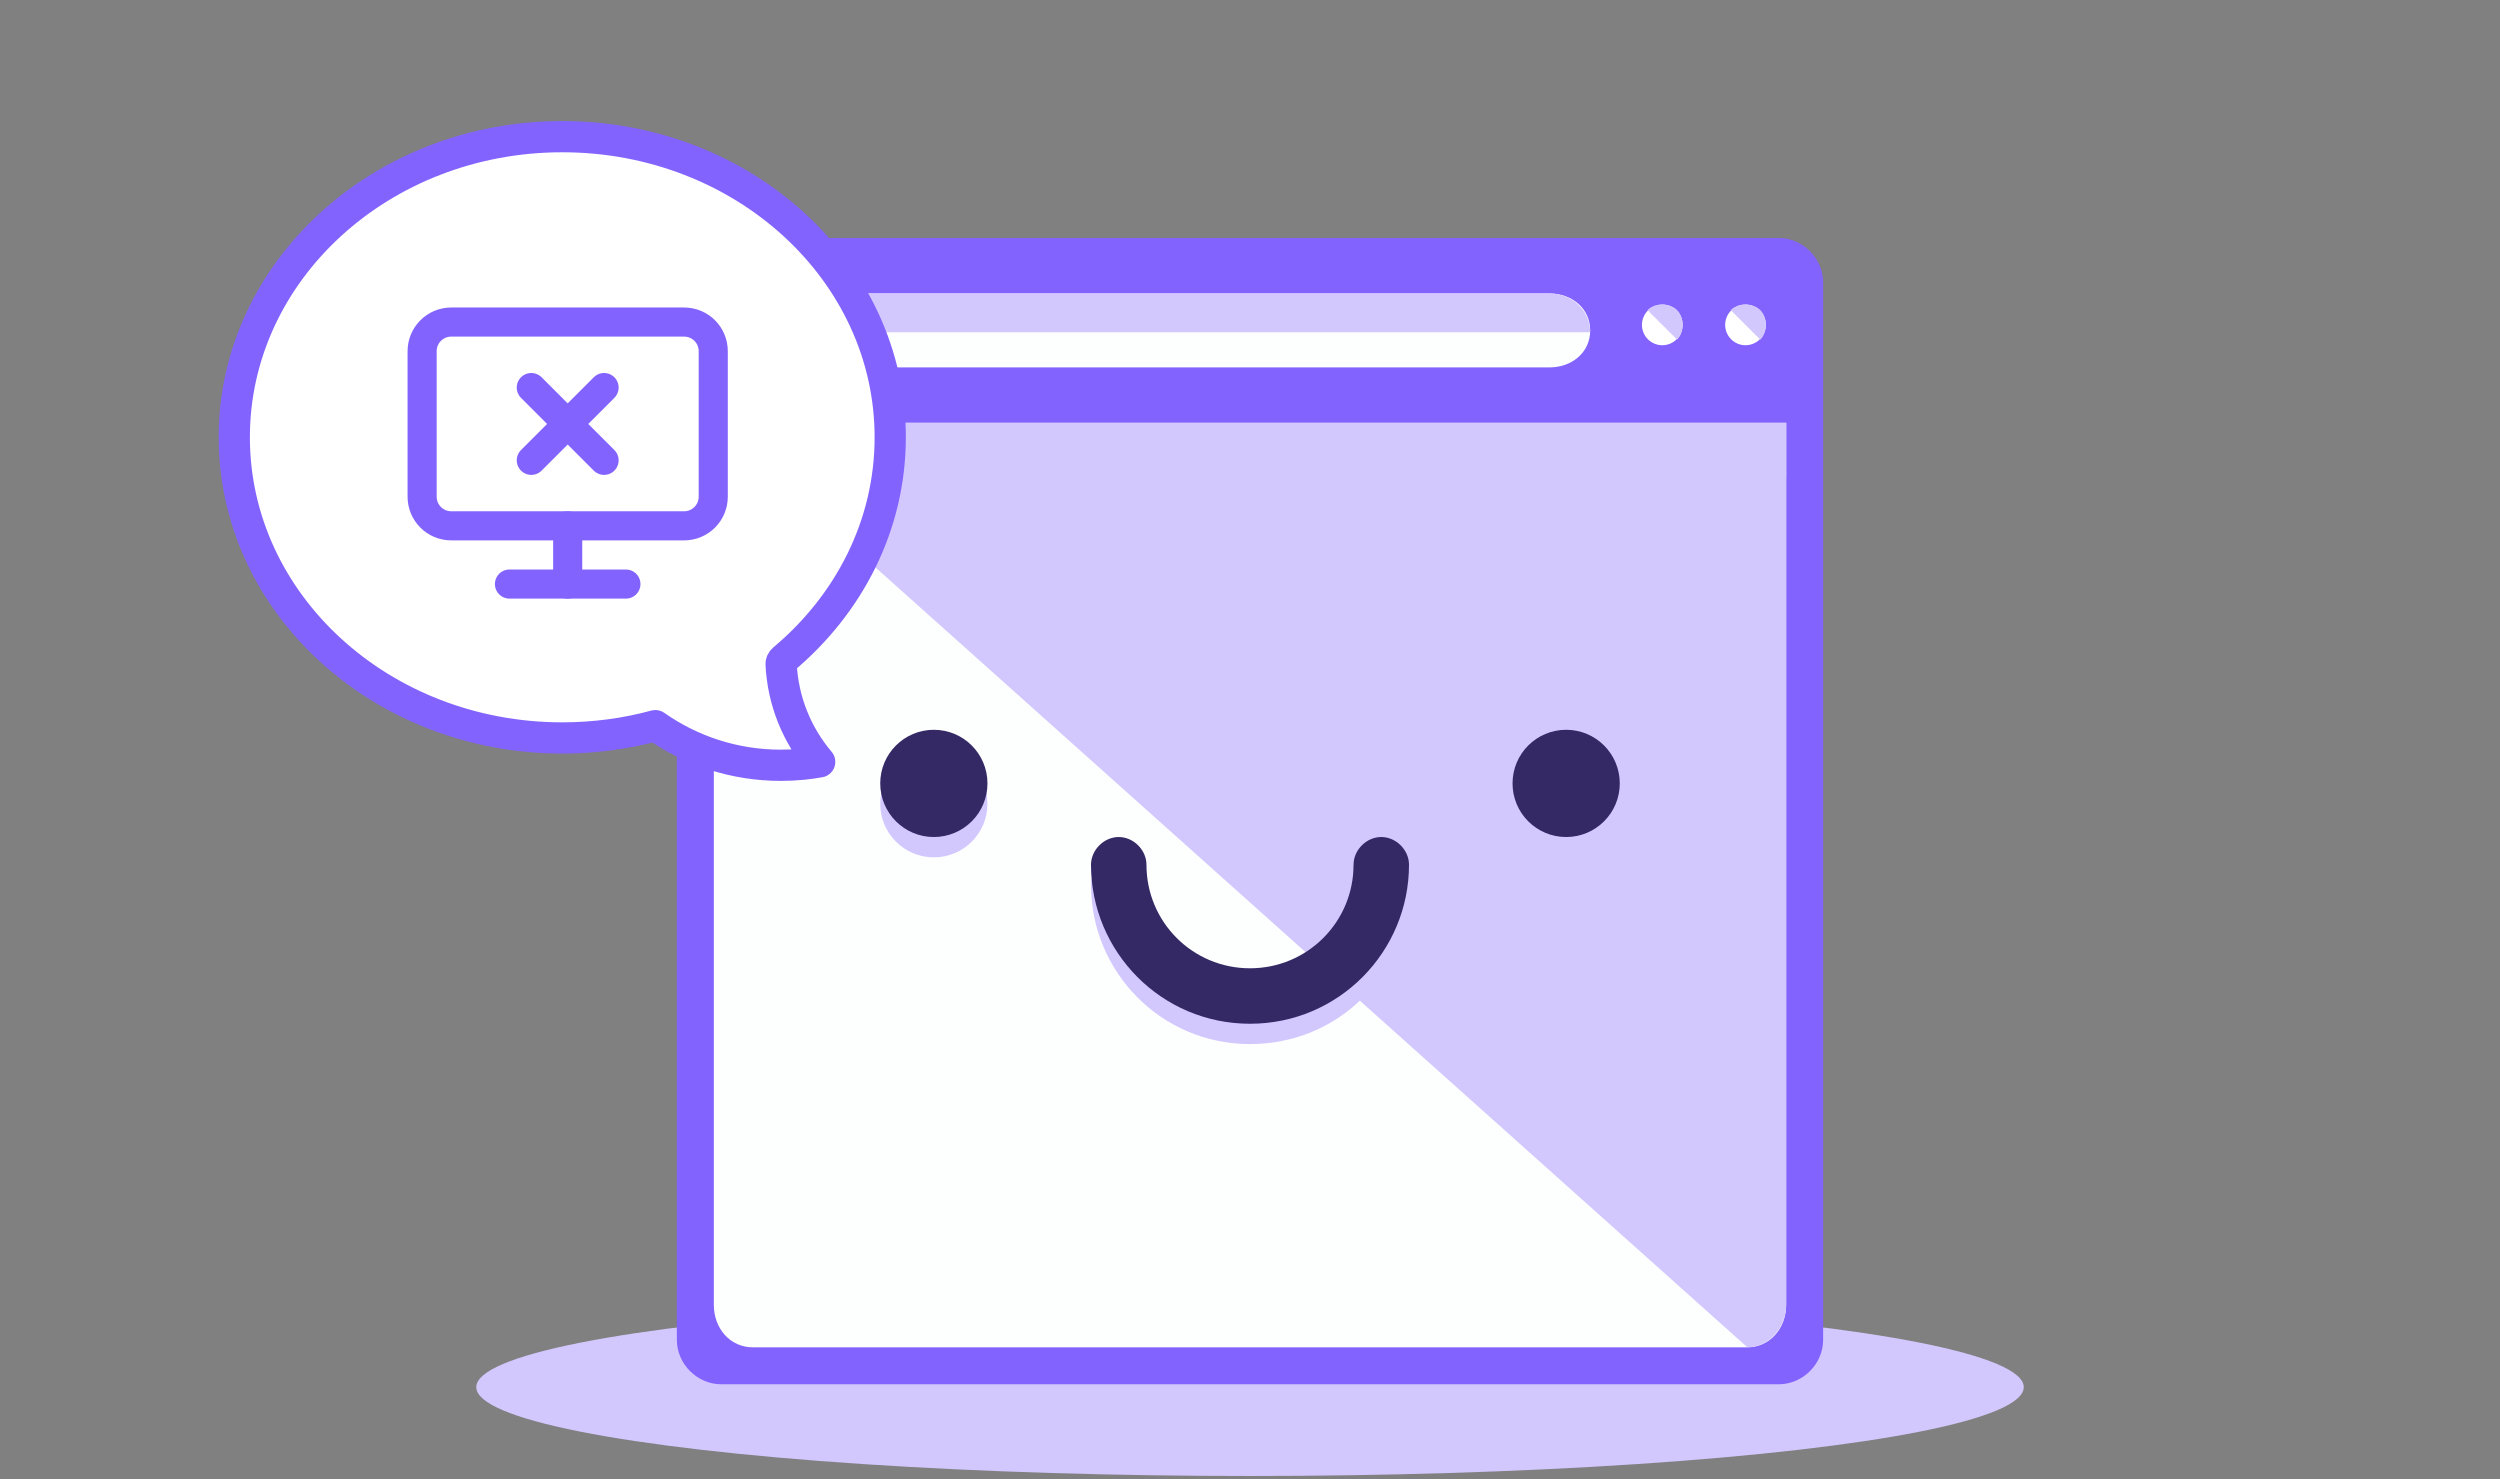
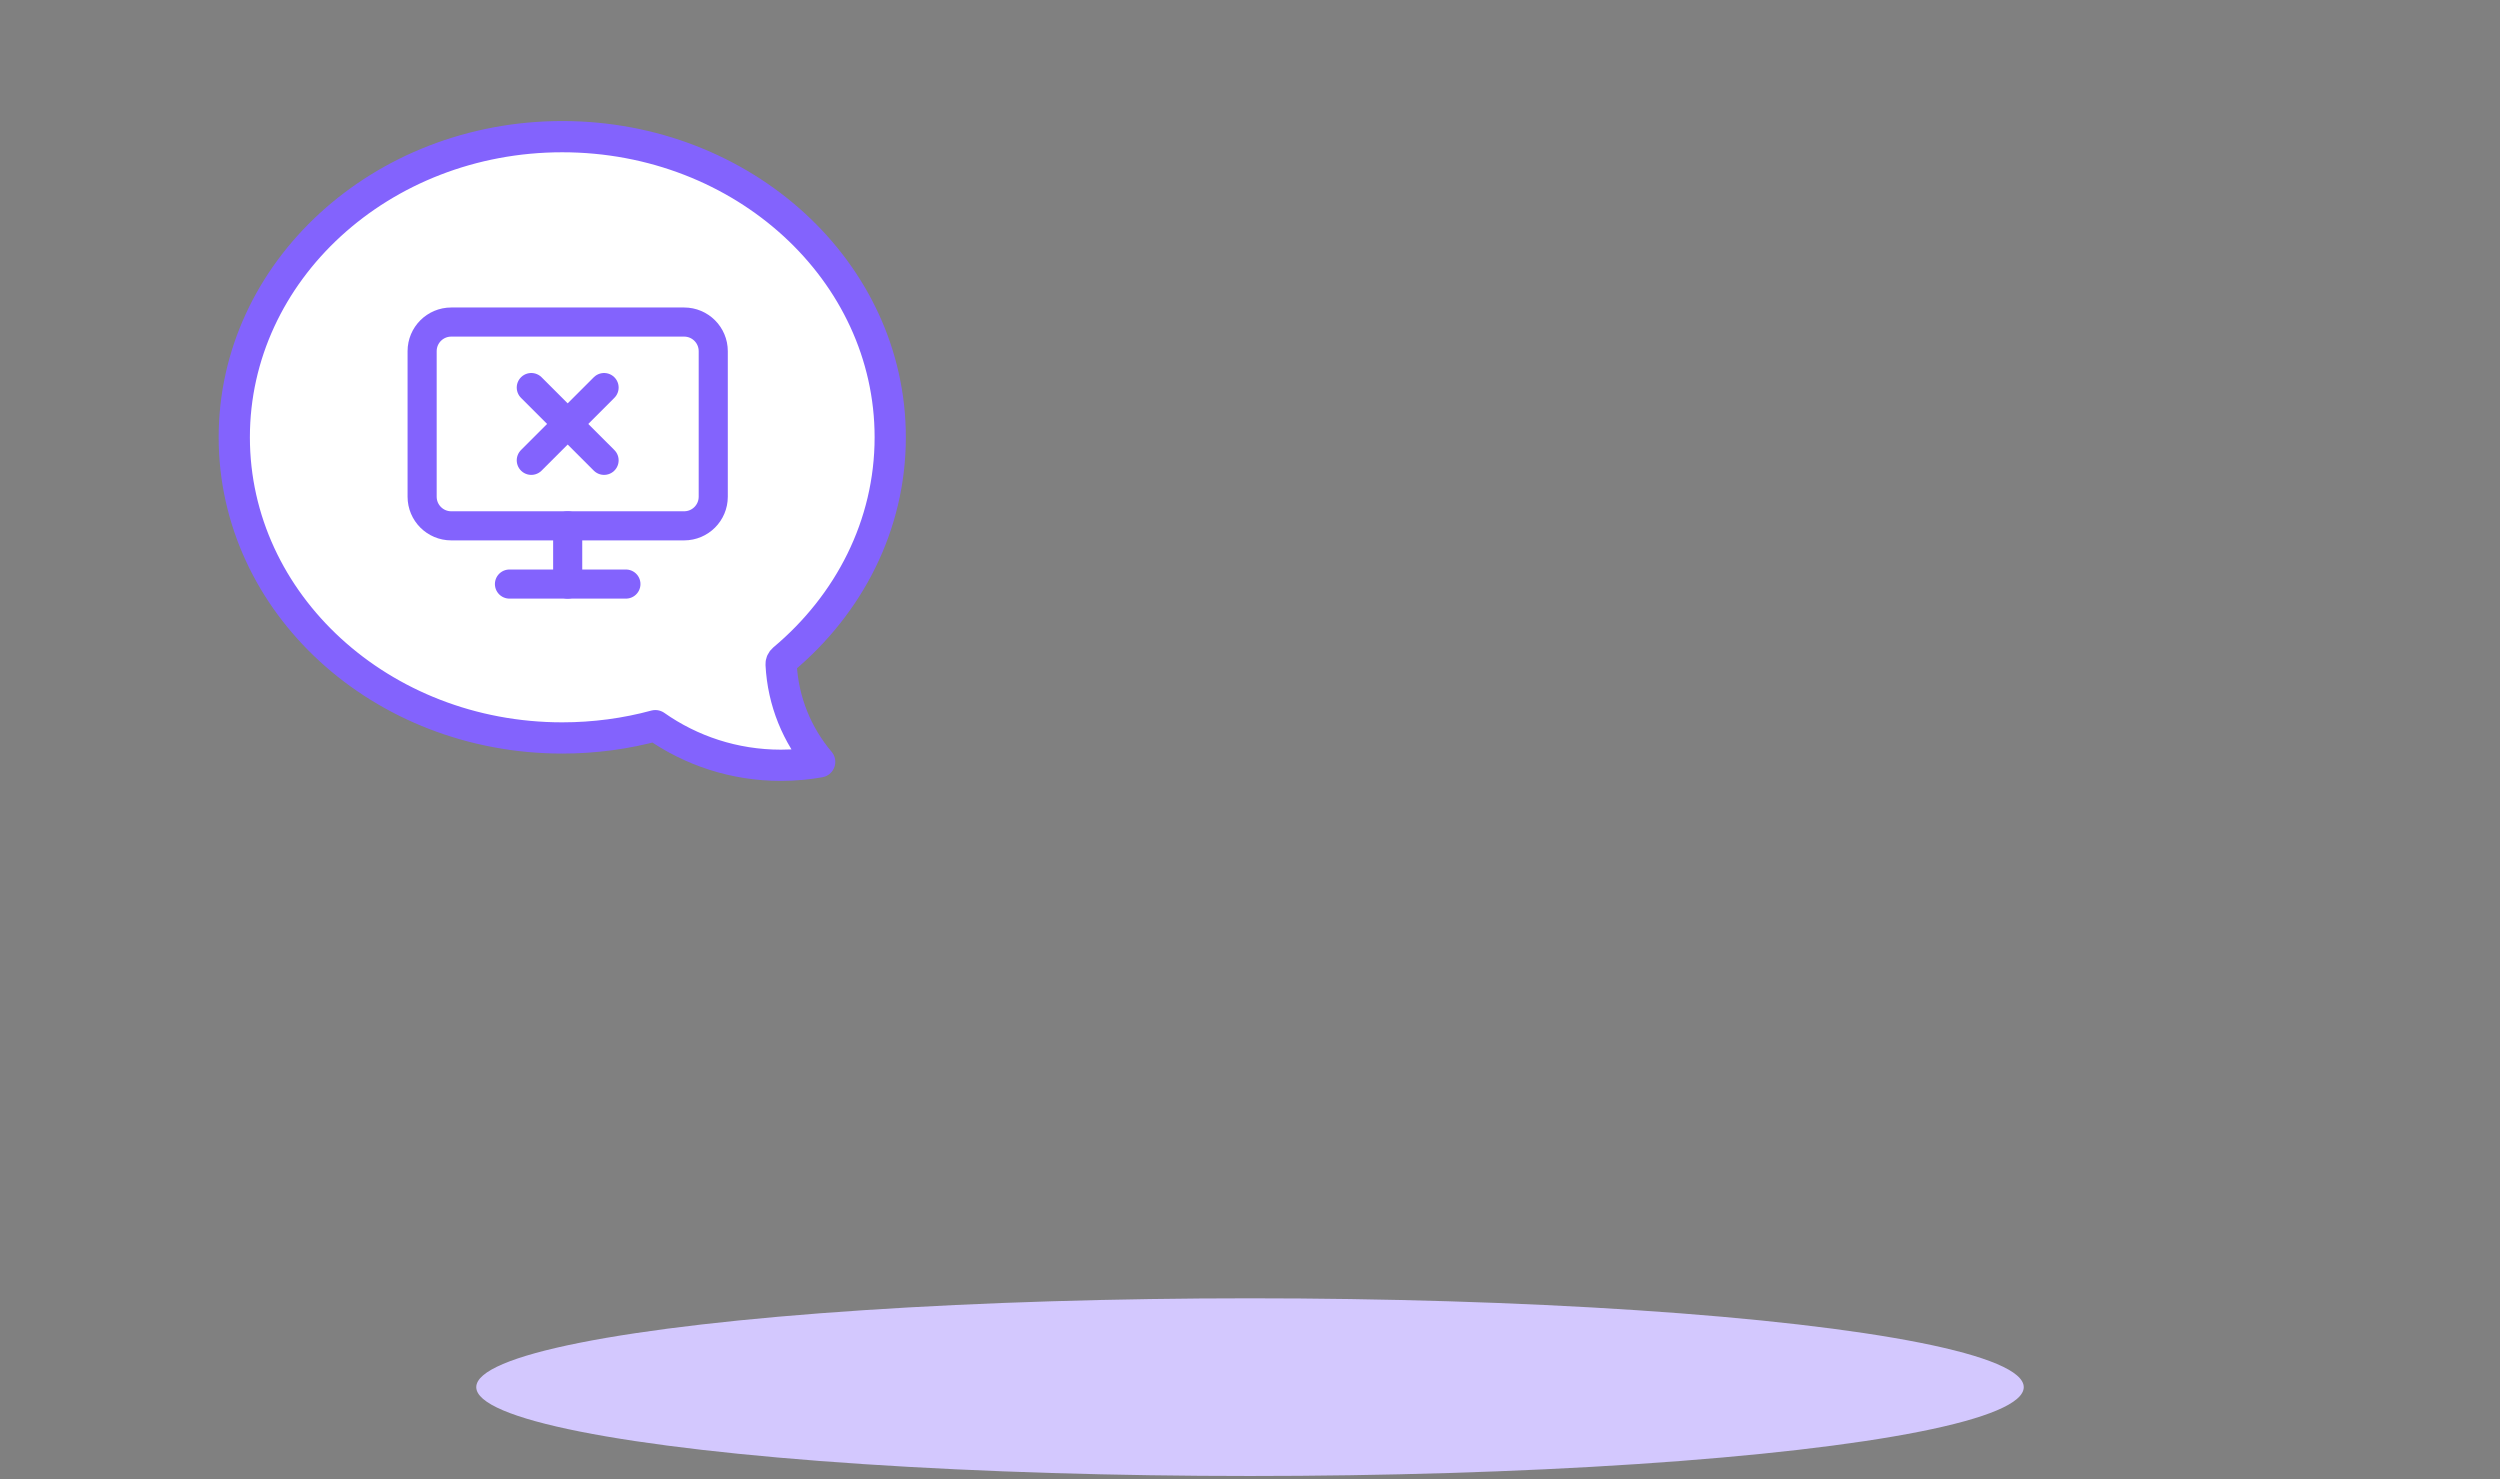
<svg xmlns="http://www.w3.org/2000/svg" width="458" height="271" viewBox="0 0 458 271" fill="none">
  <rect x="0" y="0" width="458" height="271" fill="#808080" stroke="none" />
  <ellipse cx="229.001" cy="254.126" rx="141.75" ry="16.275" fill="#D3C8FE" />
  <g clip-path="url(#clip0_935_380)">
    <path d="M334 245.471C334 249.874 330.274 253.6 325.871 253.6H132.129C127.726 253.6 124 249.874 124 245.471V51.729C124 47.326 127.726 43.6 132.129 43.6H325.871C330.274 43.6 334 47.326 334 51.729V245.471Z" fill="#8363FD" />
    <path d="M130.775 77.472V239.036C130.775 243.439 133.823 246.826 137.888 246.826H320.114C324.178 246.826 327.226 243.439 327.226 239.036V77.472H130.775Z" fill="#FDFFFF" />
    <path d="M320.114 246.826C324.178 246.826 327.226 243.1 327.226 239.036V77.472H130.775" fill="#D3C8FE" />
    <path d="M327.226 77.472H130.775V87.633H327.226V77.472Z" fill="#D3C8FE" />
    <path d="M291.323 60.535C291.323 64.6 287.936 67.31 283.871 67.31H137.549C133.484 67.31 134.162 64.6 134.162 60.535C134.162 56.471 133.484 53.761 137.549 53.761H283.871C287.936 53.761 291.323 56.471 291.323 60.535Z" fill="#FDFFFF" />
    <path d="M134.162 60.874C134.162 56.81 133.484 53.761 137.549 53.761H283.871C287.936 53.761 291.323 56.81 291.323 60.874" fill="#D3C8FE" />
    <path opacity="0.4" d="M304.532 64.939C306.59 64.939 308.258 63.271 308.258 61.213C308.258 59.156 306.59 57.487 304.532 57.487C302.474 57.487 300.806 59.156 300.806 61.213C300.806 63.271 302.474 64.939 304.532 64.939Z" fill="#8363FD" />
    <path d="M304.532 63.246C306.59 63.246 308.258 61.578 308.258 59.52C308.258 57.462 306.59 55.794 304.532 55.794C302.474 55.794 300.806 57.462 300.806 59.52C300.806 61.578 302.474 63.246 304.532 63.246Z" fill="white" />
    <path d="M301.823 56.811C303.178 55.456 305.887 55.456 307.242 56.811C308.597 58.165 308.597 60.875 307.242 62.23" fill="#D3C8FE" />
    <path opacity="0.4" d="M319.775 64.939C321.832 64.939 323.5 63.271 323.5 61.213C323.5 59.156 321.832 57.487 319.775 57.487C317.717 57.487 316.049 59.156 316.049 61.213C316.049 63.271 317.717 64.939 319.775 64.939Z" fill="#8363FD" />
    <path d="M319.775 63.246C321.832 63.246 323.5 61.578 323.5 59.52C323.5 57.462 321.832 55.794 319.775 55.794C317.717 55.794 316.049 57.462 316.049 59.52C316.049 61.578 317.717 63.246 319.775 63.246Z" fill="white" />
    <path d="M317.065 56.811C318.419 55.456 321.129 55.456 322.484 56.811C323.839 58.165 323.839 60.875 322.484 62.23" fill="#D3C8FE" />
    <path d="M171.081 157.069C176.506 157.069 180.903 152.671 180.903 147.246C180.903 141.821 176.506 137.423 171.081 137.423C165.656 137.423 161.258 141.821 161.258 147.246C161.258 152.671 165.656 157.069 171.081 157.069Z" fill="#D3C8FE" />
    <path d="M286.92 157.068C292.345 157.068 296.742 152.67 296.742 147.245C296.742 141.82 292.345 137.423 286.92 137.423C281.495 137.423 277.097 141.82 277.097 147.245C277.097 152.67 281.495 157.068 286.92 157.068Z" fill="#D3C8FE" />
    <path d="M229 191.277C212.742 191.277 199.871 178.068 199.871 162.148C199.871 159.439 202.242 157.068 204.951 157.068C207.661 157.068 210.032 159.439 210.032 162.148C210.032 172.648 218.5 181.116 229 181.116C239.5 181.116 247.968 172.648 247.968 162.148C247.968 159.439 250.339 157.068 253.048 157.068C255.758 157.068 258.129 159.439 258.129 162.148C258.129 178.406 245.258 191.277 229 191.277Z" fill="#D3C8FE" />
    <path d="M171.081 153.342C176.506 153.342 180.903 148.945 180.903 143.52C180.903 138.095 176.506 133.697 171.081 133.697C165.656 133.697 161.258 138.095 161.258 143.52C161.258 148.945 165.656 153.342 171.081 153.342Z" fill="#342865" />
    <path d="M286.92 153.342C292.345 153.342 296.742 148.945 296.742 143.52C296.742 138.095 292.345 133.697 286.92 133.697C281.495 133.697 277.097 138.095 277.097 143.52C277.097 148.945 281.495 153.342 286.92 153.342Z" fill="#342865" />
    <path d="M229 187.552C212.742 187.552 199.871 174.342 199.871 158.423C199.871 155.713 202.242 153.342 204.952 153.342C207.661 153.342 210.032 155.713 210.032 158.423C210.032 168.923 218.5 177.39 229 177.39C239.5 177.39 247.968 168.923 247.968 158.423C247.968 155.713 250.339 153.342 253.048 153.342C255.758 153.342 258.129 155.713 258.129 158.423C258.129 174.342 245.258 187.552 229 187.552Z" fill="#342865" />
  </g>
  <path d="M103.004 135.193C69.82 135.193 42.919 110.534 42.919 80.115C42.919 49.695 69.82 25.036 103.004 25.036C136.189 25.036 163.09 49.695 163.09 80.115C163.09 96.227 155.543 110.723 143.512 120.795C143.239 121.024 143.083 121.364 143.101 121.719C143.445 128.51 146.043 134.705 150.166 139.573C149.125 139.759 148.069 139.905 147.003 140.009C145.707 140.136 144.392 140.2 143.062 140.2C134.503 140.2 126.57 137.516 120.061 132.942C114.654 134.407 108.929 135.193 103.004 135.193Z" fill="white" stroke="#8363FD" stroke-width="5.722" stroke-linecap="round" stroke-linejoin="round" />
  <path d="M110.667 84.333L97.333 71" stroke="#8363FD" stroke-width="5.333" stroke-linecap="round" stroke-linejoin="round" />
  <path d="M97.333 84.333L110.667 71" stroke="#8363FD" stroke-width="5.333" stroke-linecap="round" stroke-linejoin="round" />
  <path d="M125.333 59H82.667C79.721 59 77.333 61.388 77.333 64.333V91C77.333 93.945 79.721 96.333 82.667 96.333H125.333C128.279 96.333 130.667 93.945 130.667 91V64.333C130.667 61.388 128.279 59 125.333 59Z" stroke="#8363FD" stroke-width="5.333" stroke-linecap="round" stroke-linejoin="round" />
  <path d="M104 96.333V107" stroke="#8363FD" stroke-width="5.333" stroke-linecap="round" stroke-linejoin="round" />
  <path d="M93.333 107H114.667" stroke="#8363FD" stroke-width="5.333" stroke-linecap="round" stroke-linejoin="round" />
  <defs>
    <clipPath id="clip0_935_380">
-       <rect width="210" height="210" fill="white" transform="translate(124 43.6)" />
-     </clipPath>
+       </clipPath>
  </defs>
</svg>